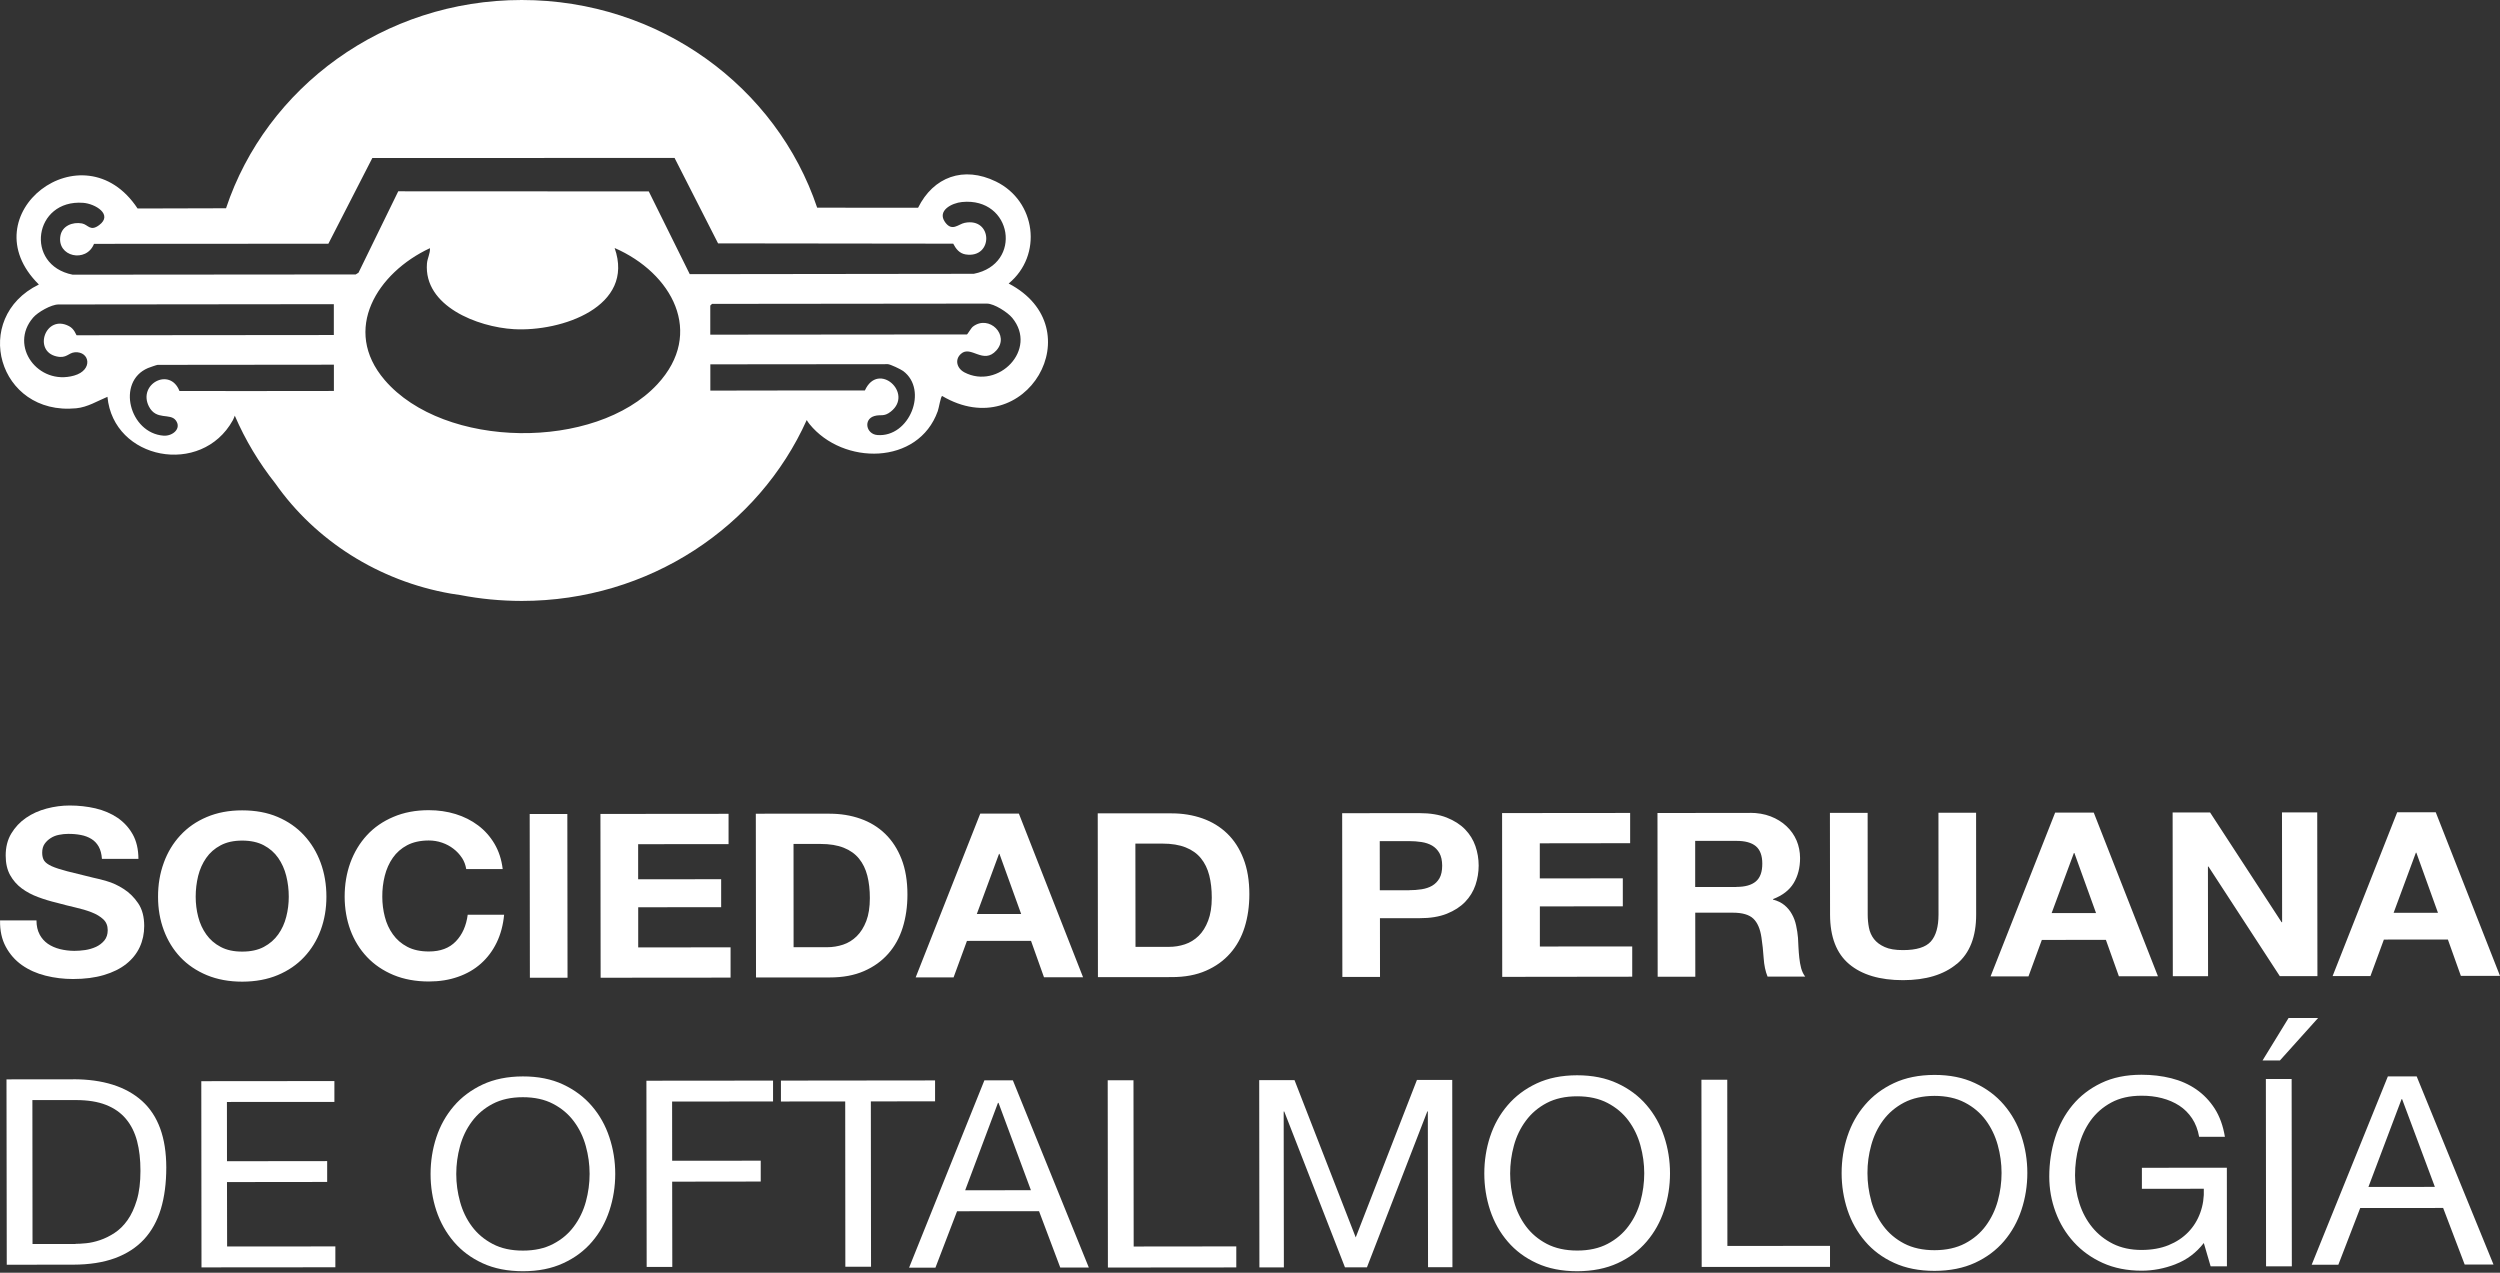
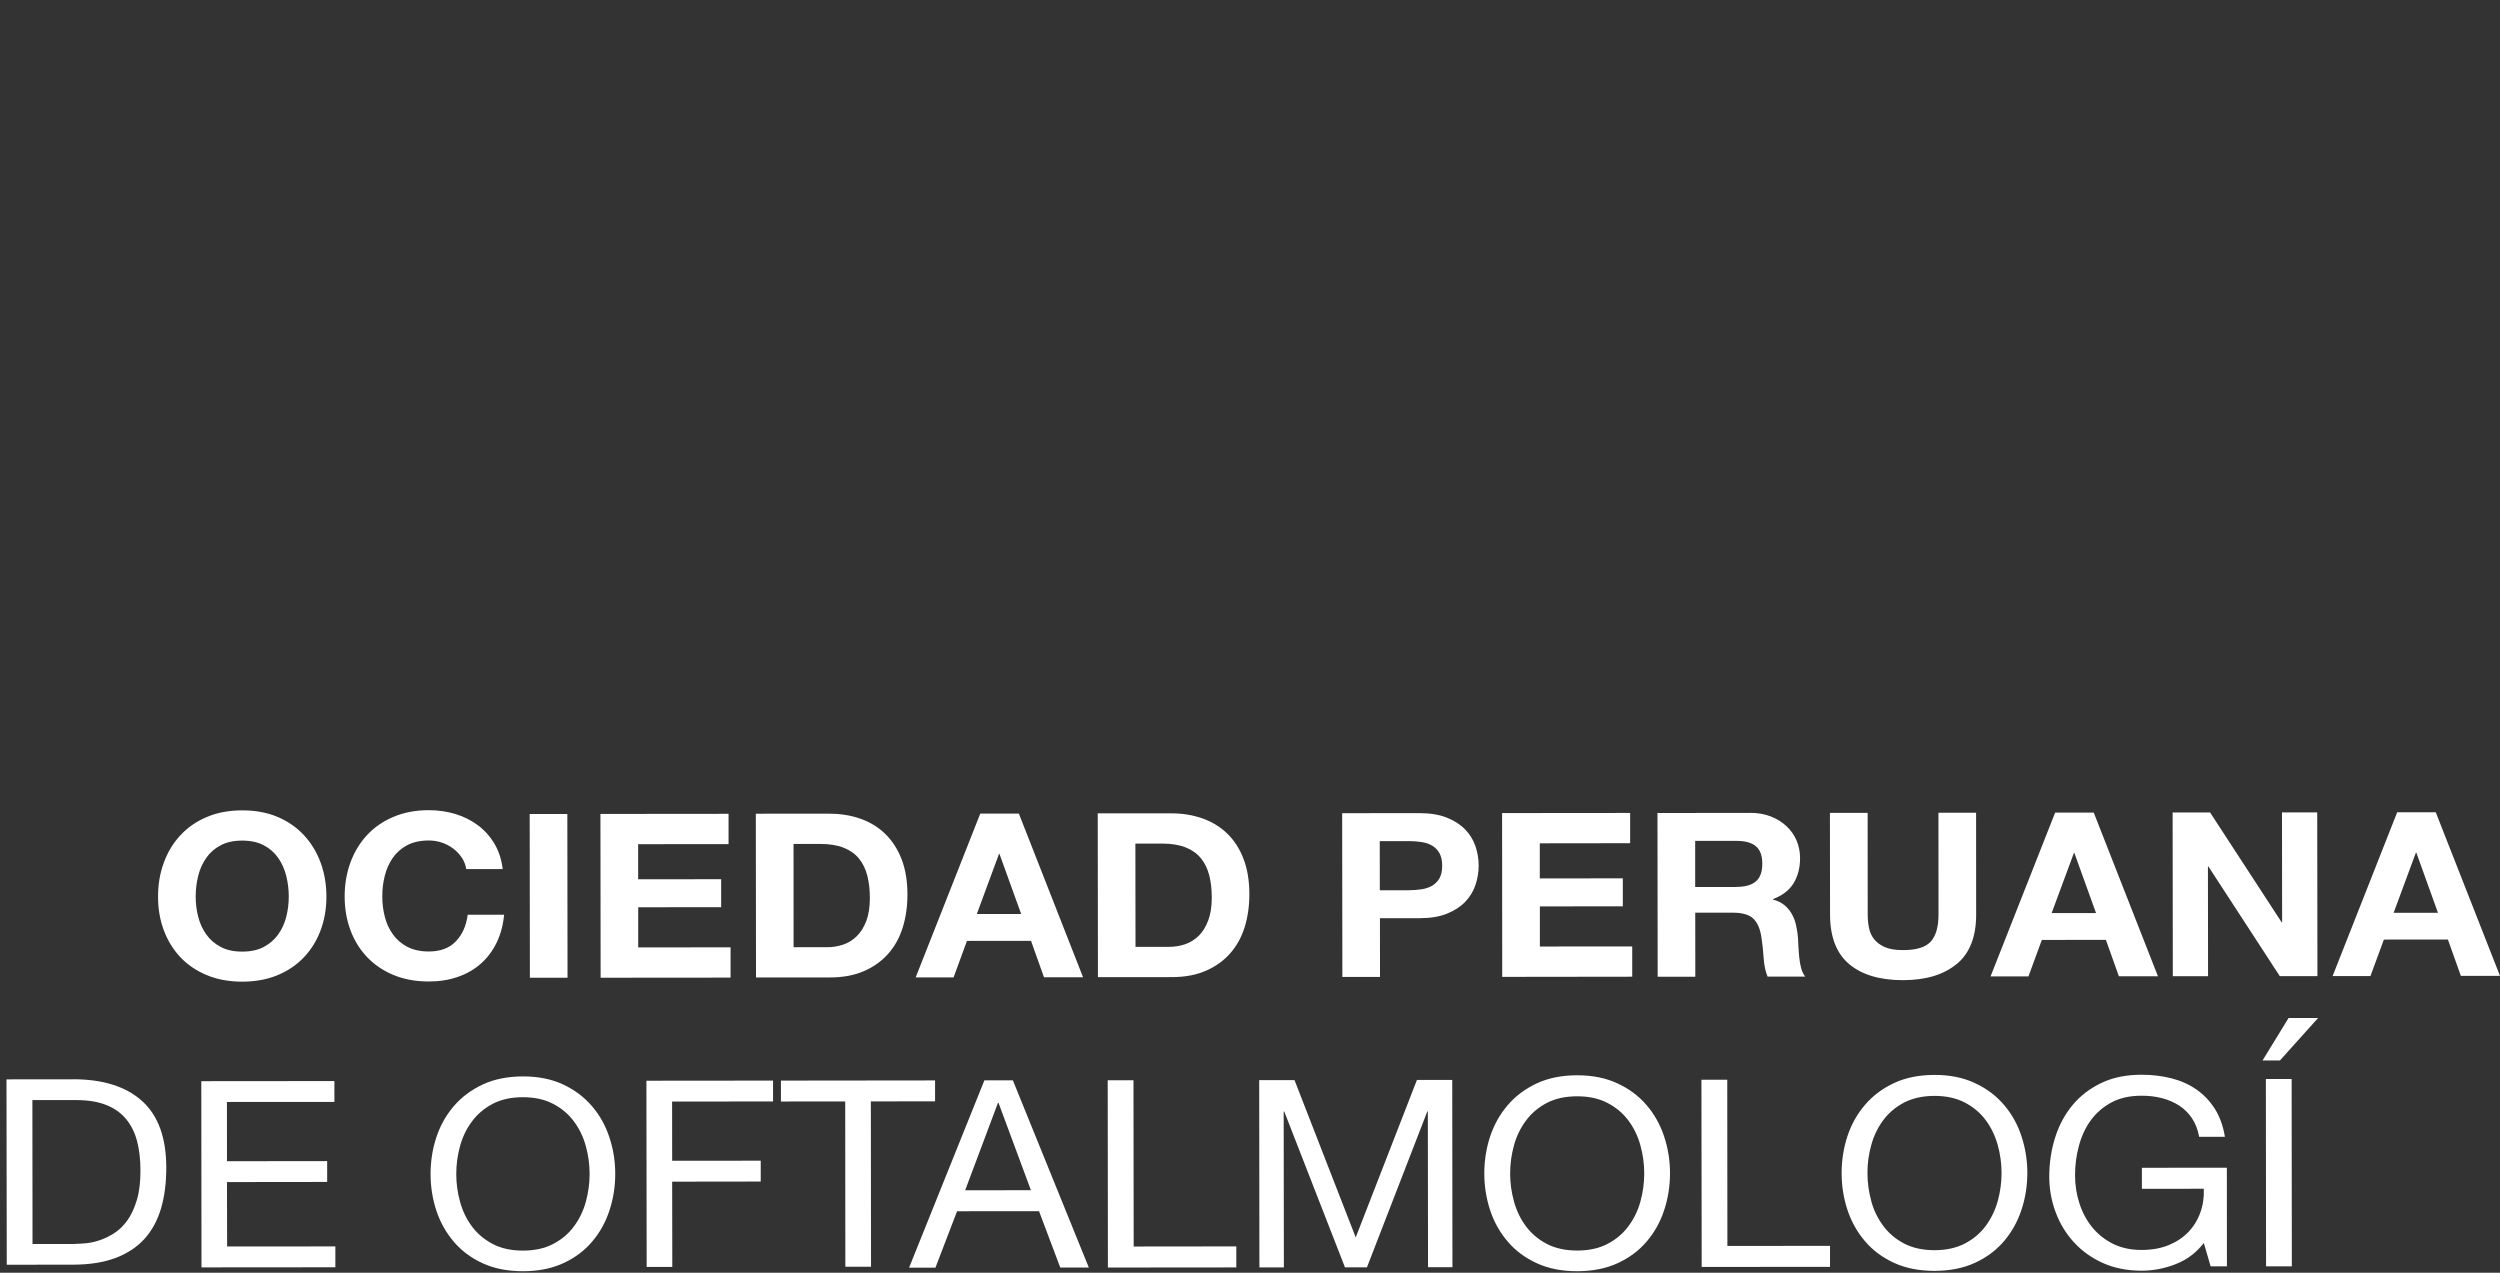
<svg xmlns="http://www.w3.org/2000/svg" width="385" height="196" viewBox="0 0 385 196" fill="none">
  <rect x="0" y="0" width="385" height="196" fill="#333333" stroke="none" />
-   <path fill-rule="evenodd" clip-rule="evenodd" d="M145.095 60.983C144.865 61.028 144.585 62.867 144.415 63.317C141.425 71.68 129.824 71.68 124.664 65.309C124.504 65.104 124.36 64.897 124.234 64.687C116.873 81.079 99.992 92.543 80.351 92.543C77.111 92.537 73.961 92.236 70.901 91.641C70.401 91.569 69.907 91.494 69.421 91.416C58.32 89.478 48.569 83.242 42.399 74.447C39.879 71.266 37.769 67.76 36.159 64.011C36.072 64.257 35.969 64.498 35.849 64.732C31.019 73.428 17.458 70.824 16.548 61.109C14.988 61.758 13.488 62.704 11.738 62.876C-0.323 64.047 -4.513 48.934 5.987 43.815C-4.913 33.073 12.818 19.421 21.188 32.109L34.809 32.073C40.999 13.464 59.07 0 80.341 0C101.602 0 119.613 13.419 125.844 31.983L141.385 31.992C143.745 27.234 148.385 25.521 153.375 27.955C159.566 30.974 160.616 39.31 155.335 43.662C168.486 50.529 157.986 68.589 145.095 60.983ZM51.41 51.593V46.843L8.997 46.889C7.887 46.889 5.807 48.078 5.097 48.916C1.337 53.278 5.867 59.415 11.418 57.838C14.388 56.991 13.818 54.08 11.537 54.251C10.518 54.332 10.268 55.242 8.717 54.891C5.027 54.071 7.017 48.33 10.627 50.223C11.488 50.664 11.717 51.629 11.807 51.629L51.41 51.593ZM34.719 60.226L51.42 60.208V56.162L24.268 56.189C24.148 56.189 22.998 56.594 22.778 56.684C17.878 58.784 19.938 66.706 25.188 67.093C26.598 67.192 28.008 65.976 27.068 64.732C26.188 63.56 24.058 64.795 22.928 62.587C21.188 59.136 26.188 56.477 27.638 60.217H34.729L34.719 60.226ZM101.222 59.19C108.583 51.268 103.473 42.031 94.652 38.192C97.832 47.231 86.472 51.115 79.121 50.691C73.541 50.367 65.24 47.141 65.751 40.58C65.82 39.733 66.27 39.03 66.21 38.219C58.12 41.986 52.58 50.746 59.24 58.523C68.381 69.193 91.682 69.436 101.212 59.199L101.222 59.19ZM99.912 29.478L106.223 42.221L149.965 42.166C157.555 40.67 155.915 30.352 148.155 31.109C146.585 31.262 144.295 32.425 145.525 34.191C146.615 35.741 147.575 34.515 148.565 34.317C152.915 33.434 153.015 39.841 148.715 39.184C147.745 39.03 147.205 38.318 146.795 37.525L110.583 37.48L103.883 24.323L57.34 24.332L50.57 37.534L14.478 37.552C13.298 40.544 8.707 39.544 9.307 36.291C9.587 34.786 11.168 34.146 12.618 34.407C13.578 34.587 13.878 35.705 15.268 34.669C17.458 33.037 14.658 31.37 12.808 31.235C5.197 30.667 3.737 40.824 11.188 42.301L54.78 42.265L55.21 41.995L61.33 29.46L99.912 29.478ZM139.084 57.135C138.734 56.873 137.084 56.081 136.724 56.081L109.393 56.108V60.154L125.994 60.127H133.194C135.254 55.576 140.745 60.569 137.194 63.38C136.094 64.254 135.654 63.768 134.634 64.074C132.934 64.588 133.384 66.85 135.104 66.994C140.065 67.4 142.995 60.037 139.084 57.135ZM148.495 57.333C153.725 60.091 159.886 53.819 155.885 48.952C155.175 48.087 153.105 46.753 151.975 46.753L109.653 46.798L109.383 47.06V51.539L148.905 51.503C148.995 51.503 149.545 50.511 149.835 50.295C152.315 48.403 155.555 51.62 153.445 53.963C151.425 56.216 149.525 53.116 147.995 54.486C146.975 55.387 147.375 56.738 148.505 57.333H148.495ZM6.087 143.892C6.407 144.487 6.834 144.97 7.367 145.343C7.901 145.709 8.524 145.983 9.237 146.163C9.944 146.337 10.681 146.427 11.447 146.433C11.961 146.433 12.518 146.391 13.118 146.307C13.704 146.217 14.258 146.054 14.778 145.82C15.291 145.58 15.721 145.253 16.068 144.838C16.415 144.417 16.588 143.886 16.588 143.243C16.588 142.552 16.358 141.993 15.898 141.567C15.444 141.14 14.848 140.783 14.108 140.495C13.368 140.206 12.531 139.957 11.598 139.746C10.658 139.53 9.707 139.29 8.747 139.025C7.761 138.791 6.801 138.5 5.867 138.151C4.934 137.809 4.097 137.364 3.357 136.818C2.617 136.271 2.017 135.586 1.557 134.763C1.104 133.94 0.877 132.946 0.877 131.78C0.87 130.47 1.157 129.332 1.737 128.365C2.317 127.397 3.074 126.592 4.007 125.949C4.941 125.306 6.001 124.829 7.187 124.517C8.367 124.204 9.547 124.048 10.727 124.048C12.108 124.048 13.434 124.195 14.708 124.489C15.974 124.79 17.101 125.27 18.088 125.931C19.075 126.604 19.858 127.457 20.438 128.49C21.018 129.524 21.311 130.782 21.318 132.266H15.698C15.644 131.509 15.478 130.879 15.198 130.374C14.911 129.87 14.534 129.476 14.068 129.194C13.601 128.905 13.068 128.704 12.468 128.59C11.861 128.47 11.201 128.412 10.488 128.418C10.021 128.418 9.554 128.466 9.087 128.563C8.614 128.653 8.187 128.821 7.807 129.067C7.427 129.308 7.114 129.605 6.867 129.96C6.621 130.314 6.497 130.768 6.497 131.32C6.497 131.819 6.597 132.225 6.797 132.537C6.997 132.843 7.384 133.128 7.957 133.393C8.537 133.651 9.337 133.913 10.357 134.177C11.384 134.435 12.721 134.766 14.368 135.168C14.861 135.265 15.548 135.439 16.428 135.691C17.301 135.937 18.168 136.337 19.028 136.89C19.895 137.436 20.641 138.169 21.268 139.089C21.895 140.002 22.208 141.173 22.208 142.603C22.208 143.775 21.978 144.859 21.518 145.856C21.051 146.86 20.355 147.728 19.428 148.461C18.508 149.188 17.364 149.752 15.998 150.155C14.631 150.563 13.048 150.768 11.248 150.768C9.794 150.768 8.384 150.597 7.017 150.254C5.651 149.912 4.441 149.371 3.387 148.632C2.34 147.893 1.51 146.953 0.897 145.811C0.277 144.67 -0.02 143.312 0.007 141.738H5.617C5.617 142.591 5.781 143.315 6.107 143.91L6.087 143.892Z" fill="white" />
  <path fill-rule="evenodd" clip-rule="evenodd" d="M25.219 132.879C24.626 134.494 24.332 136.242 24.339 138.123C24.339 139.963 24.636 141.676 25.229 143.261C25.822 144.852 26.671 146.235 27.777 147.41C28.89 148.585 30.253 149.508 31.866 150.179C33.478 150.844 35.294 151.176 37.313 151.176C39.359 151.17 41.181 150.832 42.78 150.161C44.38 149.49 45.732 148.565 46.839 147.383C47.945 146.208 48.794 144.825 49.387 143.234C49.974 141.643 50.267 139.931 50.267 138.097C50.267 136.209 49.97 134.461 49.377 132.852C48.784 131.238 47.931 129.831 46.819 128.632C45.712 127.433 44.36 126.492 42.76 125.81C41.161 125.124 39.312 124.795 37.293 124.795C35.274 124.795 33.458 125.136 31.846 125.819C30.233 126.501 28.874 127.445 27.767 128.65C26.655 129.849 25.805 131.256 25.219 132.87V132.879ZM30.526 141.204C30.266 140.201 30.136 139.168 30.136 138.105C30.136 137.001 30.263 135.93 30.516 134.891C30.776 133.859 31.189 132.936 31.756 132.123C32.322 131.309 33.062 130.662 33.974 130.181C34.881 129.695 35.987 129.451 37.293 129.451C38.599 129.451 39.709 129.692 40.621 130.173C41.534 130.654 42.274 131.3 42.84 132.113C43.407 132.927 43.82 133.85 44.08 134.883C44.34 135.921 44.47 136.993 44.47 138.097C44.47 139.159 44.34 140.192 44.08 141.195C43.827 142.198 43.417 143.097 42.85 143.893C42.284 144.694 41.544 145.338 40.631 145.825C39.725 146.306 38.619 146.546 37.313 146.546C36.007 146.552 34.897 146.312 33.984 145.825C33.072 145.344 32.332 144.703 31.766 143.902C31.199 143.107 30.786 142.207 30.526 141.204ZM71.137 132.096C71.477 132.624 71.697 133.203 71.797 133.832H77.414C77.241 132.378 76.821 131.084 76.155 129.95C75.488 128.822 74.645 127.876 73.626 127.11C72.606 126.344 71.45 125.762 70.158 125.364C68.865 124.967 67.489 124.768 66.029 124.768C64.01 124.768 62.195 125.112 60.582 125.801C58.969 126.484 57.61 127.424 56.504 128.623C55.398 129.828 54.548 131.238 53.955 132.852C53.369 134.467 53.076 136.215 53.076 138.097C53.082 139.937 53.379 141.652 53.965 143.243C54.558 144.828 55.411 146.208 56.524 147.383C57.637 148.559 58.996 149.481 60.602 150.152C62.215 150.817 64.03 151.15 66.049 151.15C67.675 151.15 69.165 150.912 70.517 150.437C71.877 149.968 73.06 149.286 74.066 148.389C75.072 147.493 75.882 146.41 76.495 145.14C77.108 143.863 77.487 142.439 77.634 140.866H72.027C71.807 142.563 71.197 143.931 70.198 144.97C69.205 146.009 67.822 146.528 66.049 146.528C64.743 146.528 63.634 146.288 62.721 145.807C61.808 145.327 61.069 144.685 60.502 143.884C59.929 143.089 59.516 142.189 59.263 141.186C59.003 140.183 58.873 139.153 58.873 138.097C58.866 136.987 58.993 135.916 59.253 134.883C59.513 133.844 59.926 132.918 60.492 132.105C61.059 131.292 61.795 130.644 62.701 130.164C63.614 129.683 64.724 129.44 66.029 129.434C66.736 129.434 67.419 129.546 68.079 129.772C68.732 129.997 69.315 130.309 69.828 130.707C70.347 131.104 70.781 131.567 71.127 132.096H71.137ZM87.37 125.356H81.572L81.602 150.57H87.4L87.37 125.347V125.356ZM92.467 125.347L92.497 150.57L112.508 150.553V145.887L98.284 145.905V139.717L111.058 139.708V135.399L98.274 135.408V130.004L112.198 129.995V125.329L92.467 125.347ZM127.771 125.302L116.396 125.311L116.426 150.535L127.801 150.526C129.813 150.526 131.565 150.2 133.058 149.547C134.544 148.9 135.787 148.009 136.786 146.876C137.786 145.748 138.529 144.406 139.015 142.851C139.502 141.296 139.745 139.601 139.745 137.767C139.745 135.672 139.442 133.847 138.835 132.292C138.229 130.742 137.389 129.449 136.317 128.41C135.25 127.377 133.984 126.602 132.518 126.086C131.052 125.569 129.47 125.311 127.771 125.311V125.302ZM122.213 145.87L122.203 129.968H126.341C127.767 129.968 128.967 130.164 129.94 130.555C130.912 130.941 131.695 131.499 132.288 132.229C132.882 132.96 133.308 133.835 133.568 134.856C133.828 135.883 133.958 137.031 133.958 138.302C133.958 139.696 133.774 140.874 133.408 141.836C133.035 142.804 132.542 143.587 131.929 144.187C131.316 144.786 130.616 145.217 129.83 145.478C129.037 145.739 128.224 145.87 127.391 145.87H122.213ZM156.907 125.294H150.96L141.014 150.517H146.852L148.911 144.899L158.776 144.89L160.775 150.5H166.792L156.907 125.294ZM157.257 140.759H150.43L153.848 131.499H153.918L157.257 140.75V140.759ZM180.426 125.249L169.051 125.258L169.081 150.482L180.456 150.473C182.475 150.473 184.227 150.146 185.713 149.493C187.199 148.846 188.442 147.956 189.442 146.822C190.441 145.694 191.184 144.353 191.671 142.798C192.157 141.243 192.4 139.548 192.4 137.714C192.4 135.618 192.097 133.793 191.491 132.238C190.891 130.683 190.055 129.389 188.982 128.356C187.909 127.324 186.64 126.549 185.174 126.032C183.708 125.516 182.125 125.258 180.426 125.258V125.249ZM174.868 145.816L174.849 129.914H178.987C180.419 129.914 181.622 130.11 182.595 130.502C183.568 130.888 184.351 131.446 184.944 132.176C185.537 132.906 185.963 133.781 186.223 134.802C186.483 135.829 186.613 136.978 186.613 138.248C186.613 139.637 186.426 140.815 186.053 141.783C185.687 142.75 185.197 143.534 184.584 144.133C183.964 144.733 183.261 145.163 182.475 145.424C181.689 145.686 180.876 145.816 180.036 145.816H174.868ZM206.694 125.231L206.724 150.446H212.521L212.511 141.4H218.608C220.254 141.406 221.657 141.177 222.816 140.714C223.969 140.251 224.908 139.643 225.635 138.889C226.361 138.135 226.891 137.268 227.224 136.289C227.55 135.31 227.714 134.313 227.714 133.298C227.714 132.265 227.547 131.265 227.214 130.297C226.881 129.335 226.351 128.478 225.625 127.724C224.898 126.976 223.955 126.371 222.796 125.908C221.637 125.451 220.234 125.222 218.588 125.222L206.694 125.231ZM216.999 137.099H212.491L212.481 129.531H216.989C217.655 129.531 218.298 129.579 218.918 129.674C219.531 129.769 220.071 129.95 220.537 130.217C221.004 130.49 221.38 130.873 221.667 131.366C221.946 131.864 222.09 132.511 222.096 133.307C222.096 134.108 221.956 134.758 221.677 135.257C221.39 135.749 221.014 136.132 220.547 136.405C220.081 136.672 219.541 136.853 218.928 136.948C218.308 137.043 217.665 137.091 216.999 137.091V137.099ZM231.322 125.213L231.342 150.437L251.363 150.411V145.754L237.139 145.763V139.584L249.913 139.575V135.265L237.129 135.274V129.87L251.043 129.852V125.195L231.322 125.213ZM269.474 125.187L255.251 125.204L255.281 150.419H261.078L261.068 140.554H266.875C268.321 140.554 269.368 140.86 270.014 141.471C270.654 142.083 271.07 143.047 271.263 144.365C271.417 145.374 271.53 146.433 271.603 147.543C271.676 148.647 271.876 149.597 272.203 150.393H278C277.727 150.042 277.52 149.615 277.38 149.111C277.247 148.606 277.151 148.069 277.091 147.499C277.031 146.935 276.987 146.383 276.961 145.843C276.941 145.303 276.917 144.831 276.891 144.427C276.837 143.792 276.741 143.157 276.601 142.522C276.468 141.886 276.251 141.305 275.951 140.777C275.658 140.242 275.278 139.783 274.812 139.397C274.345 139.011 273.755 138.723 273.042 138.533V138.462C274.515 137.898 275.578 137.073 276.231 135.987C276.884 134.9 277.211 133.615 277.211 132.131C277.204 131.164 277.024 130.265 276.671 129.434C276.311 128.597 275.791 127.861 275.112 127.226C274.438 126.59 273.626 126.089 272.673 125.721C271.726 125.359 270.664 125.177 269.484 125.177L269.474 125.187ZM267.415 136.601H261.058V129.496H267.405C268.738 129.49 269.737 129.763 270.404 130.315C271.063 130.873 271.393 131.763 271.393 132.986C271.4 134.25 271.07 135.168 270.404 135.737C269.744 136.301 268.748 136.583 267.415 136.583V136.601ZM301.349 148.452C303.342 146.79 304.334 144.252 304.328 140.839L304.318 125.16H298.521L298.531 140.839C298.531 142.721 298.137 144.103 297.351 144.988C296.565 145.872 295.139 146.315 293.073 146.315C291.887 146.321 290.944 146.163 290.244 145.843C289.538 145.528 288.988 145.119 288.595 144.614C288.202 144.104 287.942 143.519 287.816 142.86C287.689 142.201 287.626 141.531 287.626 140.848L287.616 125.177H281.808L281.828 140.857C281.835 144.294 282.818 146.834 284.777 148.479C286.736 150.123 289.501 150.945 293.073 150.945C296.591 150.939 299.347 150.105 301.339 148.443L301.349 148.452ZM322.439 125.142H316.492L306.547 150.366H312.384L314.443 144.748L324.308 144.739L326.308 150.348H332.325L322.439 125.142ZM322.789 140.617H315.952L319.381 131.357H319.451L322.789 140.607V140.617ZM340.351 125.124H334.584L334.614 150.33H340.041L340.021 133.449H340.101L351.086 150.321H356.883L356.853 125.107H351.426L351.446 142.023H351.366L340.351 125.115V125.124ZM375.105 125.089H369.167L359.222 150.312H365.049L367.118 144.694L376.974 144.685L378.973 150.286H385L375.105 125.089ZM375.454 140.572H368.618L372.046 131.312H372.116L375.444 140.563L375.454 140.572ZM11.245 166.214L1 166.223L1.04 194.768L11.275 194.759C13.761 194.753 15.91 194.418 17.722 193.753C19.528 193.082 21.017 192.115 22.19 190.85C23.356 189.58 24.219 188.019 24.779 186.167C25.332 184.315 25.608 182.19 25.608 179.792C25.602 175.204 24.359 171.791 21.88 169.553C19.395 167.321 15.853 166.205 11.255 166.205L11.245 166.214ZM11.615 191.572H5.008L4.988 169.411H11.675C13.514 169.411 15.06 169.657 16.313 170.15C17.572 170.642 18.598 171.36 19.391 172.304C20.184 173.248 20.757 174.393 21.111 175.741C21.46 177.085 21.63 178.555 21.63 180.318C21.63 182.074 21.444 183.573 21.071 184.814C20.697 186.054 20.218 187.087 19.631 187.912C19.045 188.737 18.382 189.39 17.642 189.871C16.909 190.352 16.166 190.72 15.413 190.975C14.66 191.23 13.951 191.391 13.284 191.456C12.611 191.521 12.052 191.554 11.605 191.554L11.615 191.572Z" fill="white" />
  <path fill-rule="evenodd" clip-rule="evenodd" d="M51.497 169.695L34.946 169.703L34.956 178.827L50.383 178.809V182.02L34.956 182.038L34.976 191.957L51.646 191.949V195.16L31.03 195.177L31 166.501L51.497 166.483V169.695ZM67.192 175.16C67.789 173.353 68.683 171.752 69.876 170.356C71.062 168.967 72.543 167.855 74.319 167.02C76.095 166.191 78.16 165.774 80.512 165.768C82.865 165.762 84.929 166.173 86.705 167.002C88.481 167.831 89.965 168.943 91.158 170.339C92.351 171.728 93.245 173.326 93.842 175.133C94.445 176.94 94.746 178.821 94.746 180.777C94.746 182.733 94.448 184.614 93.852 186.421C93.262 188.228 92.371 189.829 91.178 191.224C89.992 192.619 88.511 193.723 86.735 194.534C84.959 195.357 82.894 195.768 80.542 195.768C78.183 195.768 76.118 195.363 74.349 194.552C72.573 193.741 71.089 192.637 69.896 191.242C68.703 189.847 67.805 188.249 67.202 186.448C66.606 184.635 66.308 182.754 66.308 180.804C66.308 178.848 66.602 176.967 67.192 175.16ZM70.85 185.079C71.235 186.486 71.844 187.751 72.679 188.872C73.514 189.993 74.581 190.893 75.88 191.573C77.185 192.259 78.739 192.598 80.542 192.592C82.344 192.592 83.895 192.25 85.194 191.564C86.499 190.884 87.566 189.981 88.395 188.854C89.23 187.727 89.839 186.46 90.224 185.052C90.608 183.645 90.8 182.217 90.8 180.768C90.8 179.325 90.605 177.9 90.214 176.492C89.829 175.085 89.22 173.821 88.385 172.7C87.55 171.573 86.48 170.67 85.174 169.99C83.875 169.31 82.325 168.97 80.522 168.97C78.719 168.97 77.165 169.313 75.86 169.999C74.561 170.685 73.498 171.591 72.669 172.718C71.834 173.839 71.225 175.106 70.84 176.519C70.456 177.927 70.264 179.352 70.264 180.795C70.264 182.244 70.459 183.672 70.85 185.079ZM119.05 166.412V169.623L103.504 169.641L103.514 178.755L117.152 178.746V181.958L103.514 181.976L103.534 195.106H99.587L99.547 166.43L119.05 166.412ZM120.263 169.632V166.412L144 166.385V169.605L134.11 169.614L134.139 195.079H130.183L130.163 169.623L120.263 169.632Z" fill="white" />
  <path fill-rule="evenodd" clip-rule="evenodd" d="M155.983 166.374L167.679 195.201H163.28L160.012 186.522L147.387 186.531L144.058 195.219H140L151.595 166.374H155.983ZM158.762 183.292L153.774 169.846H153.684L148.636 183.302L158.762 183.292ZM174.556 166.356L174.586 191.963L190.389 191.945V195.183L170.617 195.201L170.587 166.365H174.556V166.356ZM208.781 190.56L218.208 166.311H223.645L223.675 195.147H219.917L219.887 171.159H219.807L210.511 195.165H207.122L197.776 171.177H197.686L197.716 195.175H193.948L193.918 166.338H199.355L208.781 190.56ZM229.473 175.045C230.073 173.222 230.972 171.612 232.172 170.215C233.365 168.812 234.854 167.69 236.64 166.851C238.419 166.017 240.495 165.598 242.867 165.592C245.233 165.592 247.309 166.008 249.095 166.842C250.881 167.669 252.373 168.784 253.573 170.188C254.772 171.585 255.672 173.192 256.272 175.009C256.878 176.831 257.181 178.723 257.181 180.684C257.181 182.651 256.882 184.543 256.282 186.36C255.689 188.177 254.792 189.787 253.593 191.19C252.4 192.593 250.911 193.705 249.125 194.527C247.339 195.348 245.263 195.762 242.897 195.768C240.525 195.768 238.449 195.357 236.67 194.536C234.884 193.72 233.391 192.611 232.192 191.208C230.992 189.811 230.089 188.204 229.483 186.387C228.883 184.564 228.583 182.672 228.583 180.711C228.583 178.745 228.88 176.853 229.473 175.036V175.045ZM233.151 185.02C233.538 186.435 234.151 187.709 234.991 188.842C235.83 189.97 236.903 190.875 238.209 191.559C239.522 192.242 241.085 192.584 242.897 192.584C244.71 192.584 246.269 192.239 247.575 191.55C248.888 190.86 249.961 189.948 250.794 188.815C251.634 187.688 252.247 186.417 252.633 185.002C253.02 183.587 253.213 182.15 253.213 180.693C253.213 179.242 253.016 177.809 252.623 176.394C252.237 174.979 251.624 173.704 250.784 172.571C249.944 171.444 248.868 170.538 247.555 169.855C246.249 169.171 244.69 168.83 242.877 168.83C241.065 168.83 239.502 169.174 238.189 169.864C236.883 170.554 235.814 171.465 234.981 172.598C234.141 173.726 233.528 175 233.141 176.421C232.755 177.83 232.562 179.263 232.562 180.72C232.562 182.171 232.758 183.605 233.151 185.02ZM265.998 166.266L266.018 191.873L281.821 191.865V195.093L262.059 195.111L262.019 166.284H265.998V166.266ZM284.5 174.991C285.1 173.168 285.999 171.558 287.199 170.161C288.392 168.758 289.881 167.636 291.667 166.797C293.446 165.963 295.522 165.544 297.895 165.538C300.26 165.532 302.336 165.948 304.122 166.788C305.908 167.615 307.401 168.731 308.6 170.134C309.8 171.531 310.699 173.138 311.299 174.955C311.905 176.778 312.209 178.669 312.209 180.63C312.209 182.597 311.909 184.489 311.309 186.306C310.709 188.123 309.813 189.733 308.62 191.136C307.421 192.539 305.931 193.651 304.152 194.473C302.366 195.294 300.29 195.708 297.924 195.714C295.552 195.714 293.473 195.304 291.687 194.482C289.901 193.667 288.412 192.557 287.219 191.154C286.019 189.757 285.117 188.15 284.51 186.333C283.91 184.51 283.61 182.618 283.61 180.657C283.61 178.691 283.907 176.799 284.5 174.982V174.991ZM288.169 184.966C288.562 186.381 289.178 187.652 290.018 188.779C290.857 189.912 291.93 190.821 293.236 191.505C294.549 192.188 296.112 192.53 297.924 192.53C299.737 192.524 301.296 192.179 302.603 191.496C303.915 190.806 304.988 189.895 305.821 188.761C306.654 187.628 307.267 186.354 307.66 184.939C308.047 183.523 308.24 182.091 308.24 180.639C308.24 179.182 308.044 177.746 307.65 176.331C307.257 174.922 306.644 173.65 305.811 172.517C304.972 171.384 303.895 170.476 302.583 169.792C301.27 169.108 299.71 168.766 297.905 168.766C296.092 168.772 294.529 169.117 293.216 169.801C291.91 170.49 290.837 171.402 289.998 172.535C289.165 173.668 288.555 174.943 288.169 176.358C287.775 177.773 287.582 179.206 287.589 180.657C287.589 182.114 287.785 183.551 288.179 184.966H288.169ZM335.039 194.689C333.313 195.354 331.574 195.687 329.821 195.687C327.589 195.687 325.593 195.292 323.834 194.5C322.081 193.708 320.592 192.638 319.366 191.289C318.139 189.946 317.203 188.399 316.557 186.648C315.91 184.903 315.587 183.086 315.587 181.197C315.587 179.098 315.887 177.098 316.487 175.197C317.08 173.303 317.97 171.639 319.156 170.206C320.335 168.779 321.811 167.639 323.584 166.788C325.35 165.936 327.419 165.511 329.791 165.511C331.404 165.511 332.93 165.69 334.369 166.05C335.802 166.41 337.085 166.98 338.218 167.759C339.344 168.539 340.294 169.528 341.067 170.727C341.833 171.927 342.356 173.375 342.636 175.072H338.668C338.468 173.968 338.105 173.021 337.578 172.229C337.045 171.432 336.389 170.778 335.609 170.268C334.823 169.759 333.936 169.375 332.95 169.117C331.957 168.859 330.904 168.734 329.791 168.74C327.979 168.74 326.426 169.09 325.133 169.792C323.84 170.494 322.781 171.417 321.955 172.562C321.135 173.708 320.532 175.015 320.145 176.484C319.752 177.947 319.556 179.449 319.556 180.99C319.556 182.495 319.782 183.943 320.235 185.334C320.682 186.719 321.338 187.943 322.204 189.004C323.071 190.065 324.137 190.914 325.403 191.55C326.676 192.179 328.149 192.494 329.821 192.494C331.381 192.488 332.76 192.242 333.96 191.756C335.152 191.271 336.162 190.602 336.988 189.751C337.808 188.905 338.424 187.91 338.838 186.765C339.257 185.619 339.441 184.387 339.387 183.068L329.851 183.077V179.839L342.936 179.83L342.946 195.013H340.437L339.387 191.424C338.214 192.935 336.765 194.02 335.039 194.68V194.689ZM351.112 163.307H348.434L352.442 156.768H356.99L351.112 163.307ZM348.943 166.167H352.912L352.942 195.013H348.973L348.943 166.176V166.167Z" fill="white" />
-   <path d="M372.169 165.768L384 194.741H379.561L376.244 186.026L363.473 186.035L360.105 194.768H356L367.73 165.768H372.179H372.169ZM374.97 182.781L369.924 169.266H369.843L364.737 182.79L374.97 182.781Z" fill="white" />
</svg>